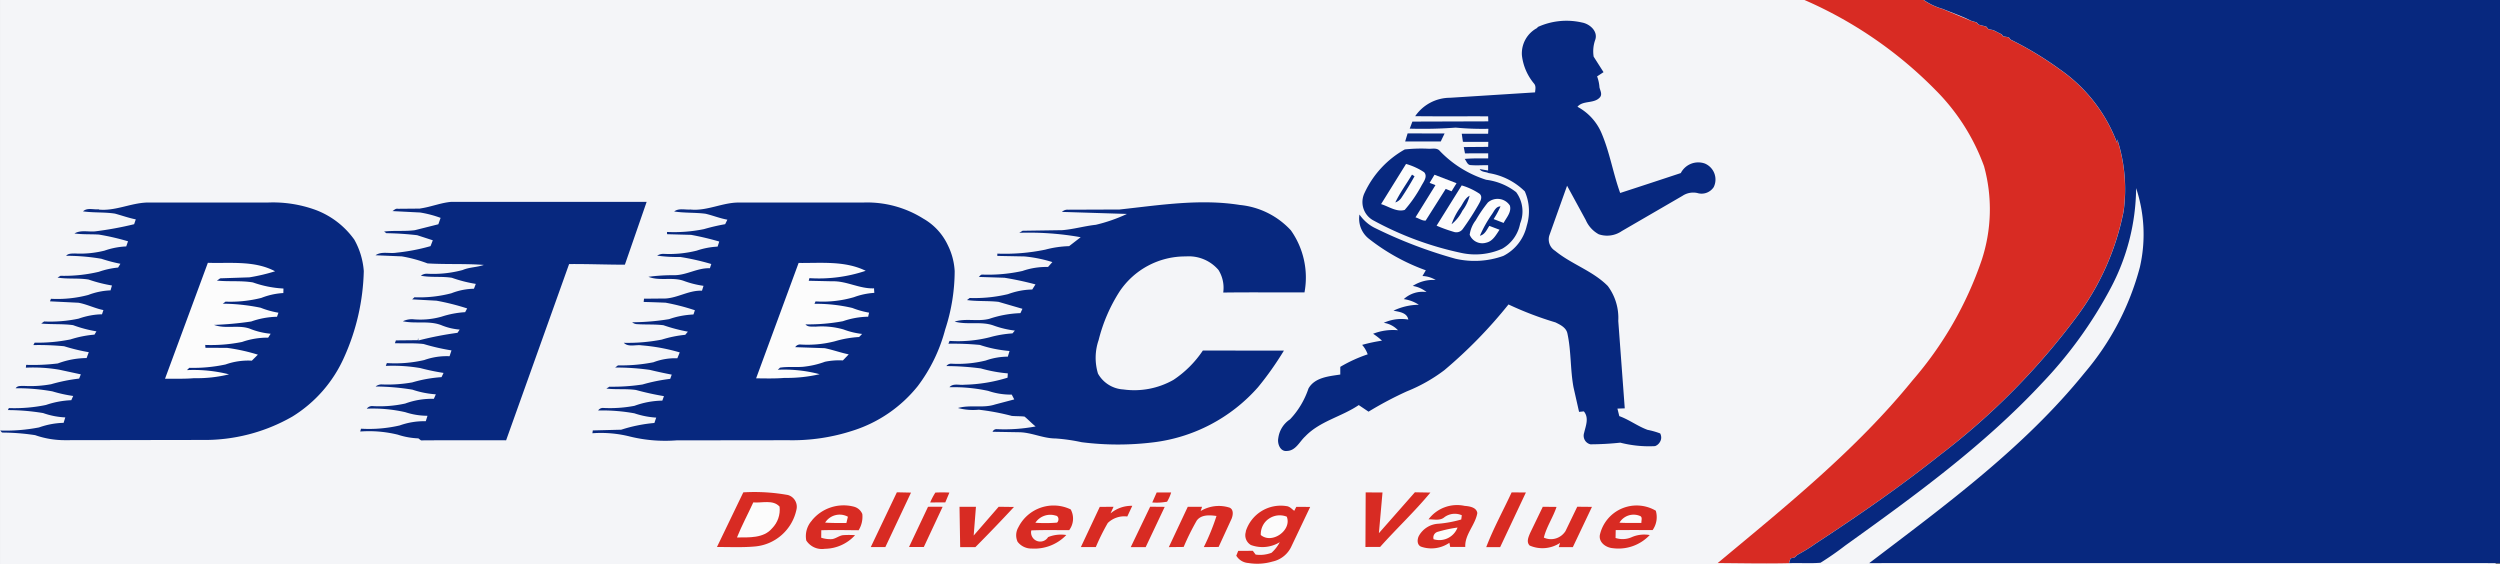
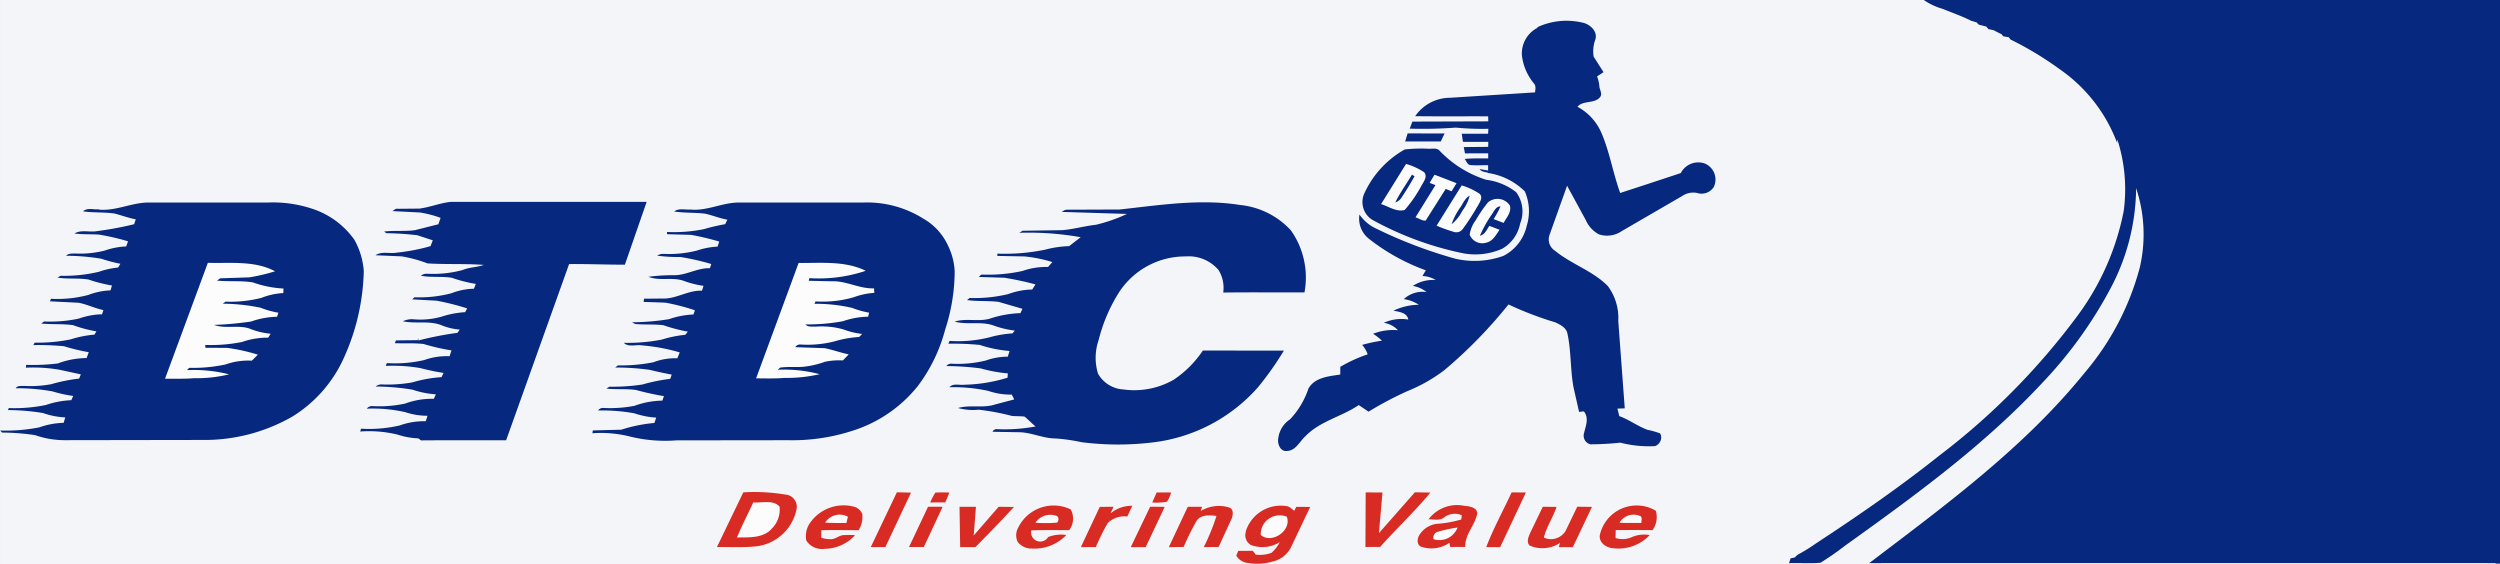
<svg xmlns="http://www.w3.org/2000/svg" width="177.311" height="40">
  <rect width="100%" height="100%" fill="#808080" stroke="none" />
  <path fill="#f4f5f8" d="M.001 0h177v40h-177z" />
-   <path d="M127.982 0h8.442a4.53 4.53 0 0 0 1.34.632l2.023.844.4.12.136.155.543.14.15.18.35.07.6.3.087.134.415.077.114.155a23.79 23.79 0 0 1 3.51 2.121 11.06 11.06 0 0 1 4.057 5.214l.01-.263a11.5 11.5 0 0 1 .454 5.089 18.39 18.39 0 0 1-3.234 7.368c-2.796 3.785-6.12 7.15-9.868 9.993-2.805 2.232-5.76 4.268-8.756 6.232-.416.3-.848.557-1.293.8l-.177.174-.3.066-.105.342c-1.685.043-3.37 0-5.055-.008 4.85-4.04 9.82-8.032 13.82-12.956 2.166-2.496 3.83-5.388 4.9-8.515a11.52 11.52 0 0 0 .173-6.674 14.78 14.78 0 0 0-3.449-5.41c-2.658-2.702-5.81-4.868-9.287-6.38z" fill="#d82b23" />
  <g fill="#07287f">
    <path d="M136.42 0h40.9v39.938q-22.373-.01-44.745 0c5.408-4.113 10.975-8.18 15.278-13.5a19.06 19.06 0 0 0 3.915-7.482 10.4 10.4 0 0 0-.265-5.612 15.37 15.37 0 0 1-1.821 7.121c-1.304 2.45-2.937 4.707-4.855 6.712-4.13 4.43-9.048 8-13.957 11.517-.563.435-1.147.842-1.75 1.218-.742.065-1.488 0-2.232.032l.105-.342.3-.066.177-.174c.445-.243.877-.5 1.294-.8 3-1.964 5.95-4 8.756-6.232a49.33 49.33 0 0 0 9.868-9.993 18.37 18.37 0 0 0 3.234-7.368 11.5 11.5 0 0 0-.454-5.089c-.005.087-.008.175-.01.263a11.06 11.06 0 0 0-4.056-5.221 23.8 23.8 0 0 0-3.51-2.121l-.114-.155-.415-.077-.087-.134c-.205-.095-.4-.2-.6-.3l-.35-.07-.15-.18-.543-.14-.136-.155-.4-.12c-.653-.33-1.347-.568-2.023-.844a4.53 4.53 0 0 1-1.34-.632zm-27.38 1.928a4.9 4.9 0 0 1 3.168-.33c.55.1 1.152.63.928 1.24-.133.378-.17.783-.107 1.18l.7 1.1-.456.3a2.7 2.7 0 0 1 .168.775c.05.227.213.485.04.7-.407.486-1.205.205-1.6.68a3.81 3.81 0 0 1 1.685 1.82c.6 1.378.833 2.882 1.344 4.294q2.153-.7 4.3-1.412a1.39 1.39 0 0 1 1.706-.676 1.23 1.23 0 0 1 .674.7c.12.317.103.667-.045.97a1.03 1.03 0 0 1-1.169.419c-.364-.077-.744-.003-1.053.205l-4.294 2.493c-.48.332-1.086.418-1.638.23a2.1 2.1 0 0 1-.92-1.007l-1.327-2.436-1.256 3.52a.95.95 0 0 0 .4 1.091c1.162.957 2.673 1.42 3.743 2.5a3.79 3.79 0 0 1 .744 2.478l.46 6.2-.52.018.133.533c.7.25 1.306.72 2.008.975a5.47 5.47 0 0 1 .892.253c.084.166.1.36.02.533s-.212.306-.388.367c-.828.044-1.66-.04-2.462-.246-.703.076-1.4.115-2.116.118-.174-.042-.322-.155-.4-.3a.64.64 0 0 1-.05-.512c.117-.5.363-1.065-.018-1.524l-.34.035-.393-1.74c-.233-1.258-.16-2.556-.43-3.806-.08-.428-.5-.628-.85-.8-1.14-.34-2.255-.766-3.332-1.273-1.36 1.7-2.885 3.26-4.55 4.662-.814.616-1.706 1.12-2.654 1.5-.936.425-1.845.907-2.722 1.442l-.694-.467c-1.22.828-2.76 1.137-3.8 2.225-.4.365-.662 1.007-1.284 1.028-.476.068-.7-.5-.624-.9a1.88 1.88 0 0 1 .831-1.339c.6-.63 1.037-1.377 1.313-2.193.447-.788 1.452-.863 2.254-.987v-.545a10.17 10.17 0 0 1 1.943-.888 1.97 1.97 0 0 0-.394-.67 11.3 11.3 0 0 1 1.408-.3 4.86 4.86 0 0 0-.629-.489c.56-.22 1.165-.305 1.765-.25a1.73 1.73 0 0 0-1.01-.526 3 3 0 0 1 1.742-.231c-.095-.5-.65-.547-1.053-.63a4.27 4.27 0 0 1 1.8-.42 2.62 2.62 0 0 0-1.069-.4c.437-.4 1.028-.587 1.616-.5a2.08 2.08 0 0 0-.98-.435 2.67 2.67 0 0 1 1.629-.421 1.94 1.94 0 0 0-.94-.282q.117-.2.238-.406a14.46 14.46 0 0 1-4.026-2.228c-.526-.408-.787-1.07-.68-1.728.3.43.694.772 1.166.988a32.58 32.58 0 0 0 5.639 2.147 6.04 6.04 0 0 0 3.4-.2 3.18 3.18 0 0 0 1.661-2.14 3.5 3.5 0 0 0-.138-2.435c-.7-.693-1.6-1.148-2.573-1.3-.208-.1-.5-.062-.63-.282l.6.1v-.378c-.428-.005-.855.032-1.28-.01-.208-.04-.263-.3-.385-.434.554-.05 1.1-.036 1.67-.035v-.363l-1.646.005q-.045-.224-.086-.448l1.73-.014.01-.352c-.6-.005-1.2 0-1.8-.005l-.083-.572q.934 0 1.87 0l.018-.352a20.41 20.41 0 0 1-2.32-.084 31.3 31.3 0 0 1-3.258.073l.188-.5 5.384-.017-.01-.357c-1.725-.006-3.45.01-5.175-.01a3.01 3.01 0 0 1 2.476-1.306l6.026-.382c.02-.218.083-.456-.083-.637a3.79 3.79 0 0 1-.849-1.985 2.04 2.04 0 0 1 1.106-1.958z" />
    <path d="M99.66 10.034l.174-.572 2.623.005q-.138.283-.273.568H99.66zm-.025.566a10.39 10.39 0 0 1 1.625-.053c.285.03.653-.1.862.164a7.82 7.82 0 0 0 3.284 2.04 4.33 4.33 0 0 1 2.127.879 2.3 2.3 0 0 1 .283 2.22 2.62 2.62 0 0 1-1.266 1.787 4.69 4.69 0 0 1-2.95.292 22.93 22.93 0 0 1-6.25-2.327 1.48 1.48 0 0 1-.573-1.913 6.83 6.83 0 0 1 2.857-3.091z" />
  </g>
  <path d="M99.724 11.628a4.55 4.55 0 0 1 1.282.588c.273.305-.05.688-.2.974-.326.6-.722 1.18-1.18 1.7-.582.166-1.133-.25-1.674-.413l1.77-2.848z" fill="#fcfcfc" />
  <path d="M100.143 12.384l.182.117a22.22 22.22 0 0 1-.913 1.5.86.86 0 0 1-.451.359c.337-.7.792-1.313 1.182-1.972z" fill="#07287f" />
  <path d="M101.395 12.97l.346-.577 1.563.6-.352.573-.416-.168-1.42 2.244c-.24.033-.487-.162-.724-.227l1.418-2.285-.415-.16zm2.275.18a4.67 4.67 0 0 1 1.27.594c.242.22.048.543-.078.768a18.95 18.95 0 0 1-1.124 1.742.56.56 0 0 1-.633.19 10.58 10.58 0 0 1-1.215-.438l1.78-2.856z" fill="#fcfcfc" />
  <path d="M103.597 14.675c.186-.282.32-.63.637-.794a2.99 2.99 0 0 1-.516 1.065 2.86 2.86 0 0 1-.766.959 4.58 4.58 0 0 1 .645-1.23z" fill="#07287f" />
  <path d="M105.51 14.376c.226-.205.53-.3.834-.263s.574.207.742.463c.136.464-.242.855-.443 1.236l-.708-.274a6.54 6.54 0 0 0 .489-.9c-.335 0-.452.34-.615.565-.332.476-.617.984-.848 1.517.357-.08.49-.438.67-.7l.723.274c-.244.36-.474.81-.935.915-.48.15-.995-.093-1.182-.56a2.14 2.14 0 0 1 .43-1.026 9.59 9.59 0 0 1 .842-1.24z" fill="#fcfcfc" />
  <path d="M29.787 14.788c.744-.1 1.447-.4 2.2-.47q6.938-.006 13.876 0l-1.544 4.455c-1.318 0-2.638-.056-3.956-.045l-4.467 12.5c-2.012 0-4.023-.01-6.036.006l-.188-.143c-.492-.018-.98-.105-1.448-.26a8.54 8.54 0 0 0-2.675-.226l.055-.2a9.63 9.63 0 0 0 2.742-.23 5.12 5.12 0 0 1 1.852-.3l.122-.386a5.07 5.07 0 0 1-1.577-.256 10.4 10.4 0 0 0-2.73-.248.47.47 0 0 1 .38-.185 8.49 8.49 0 0 0 2.346-.179c.65-.24 1.34-.352 2.032-.334l.14-.32a6.49 6.49 0 0 1-1.656-.33 16.89 16.89 0 0 0-2.617-.225c.115-.088.255-.14.4-.148a10.01 10.01 0 0 0 2.2-.142 9.5 9.5 0 0 1 2.077-.373l.144-.3a16.14 16.14 0 0 1-1.66-.346c-.805-.136-1.622-.187-2.437-.152l.075-.2a9.14 9.14 0 0 0 2.649-.214 4.75 4.75 0 0 1 1.8-.272q.066-.207.136-.413a15.21 15.21 0 0 1-1.98-.454c-.676-.077-1.357-.034-2.034-.055l.07-.2 1.553-.016.02-.16.026.18a24.25 24.25 0 0 1 2.77-.542l.157-.23a4.28 4.28 0 0 1-1.247-.29c-.885-.373-1.865-.1-2.784-.3a1.46 1.46 0 0 1 .818-.134 5.54 5.54 0 0 0 1.934-.194 6.66 6.66 0 0 1 1.665-.316l.143-.266a16.91 16.91 0 0 0-2.179-.549l-1.72-.094.16-.148a8.94 8.94 0 0 0 2.621-.285 4.62 4.62 0 0 1 1.6-.321l.13-.343a9.68 9.68 0 0 1-1.694-.433c-.728-.118-1.475-.005-2.2-.148.126-.096.28-.145.438-.14.852.046 1.707-.043 2.53-.265.476-.205 1-.183 1.5-.36-1.332-.1-2.674-.026-4-.108a9.72 9.72 0 0 0-1.826-.498l-1.86-.078c.42-.3 1-.1 1.483-.183a14.03 14.03 0 0 0 2.42-.465l.16-.415-1.108-.36c-.726-.085-1.455-.133-2.186-.143l-.16-.118c.724-.084 1.457 0 2.18-.095l1.667-.42.16-.454a7.8 7.8 0 0 0-1.449-.38l-1.962-.1c.118-.074.225-.2.386-.164l1.585-.014zm-22.773.077c1.162.113 2.238-.458 3.4-.5h8.567a8.84 8.84 0 0 1 3.425.532c1.098.416 2.046 1.15 2.723 2.1.385.684.614 1.444.672 2.227-.05 2.106-.52 4.18-1.387 6.1a9.42 9.42 0 0 1-3.681 4.223 12.51 12.51 0 0 1-6.424 1.656l-9.744.016c-.707-.003-1.408-.123-2.075-.357a16.05 16.05 0 0 0-2.346-.183l-.13-.144c.924.03 1.848-.044 2.755-.22a5.62 5.62 0 0 1 1.742-.326l.12-.385c-.536-.024-1.066-.128-1.572-.308a15.56 15.56 0 0 0-2.5-.211l.07-.142a11.04 11.04 0 0 0 2.628-.22 6.33 6.33 0 0 1 1.8-.339l.134-.3c-.5-.072-.995-.18-1.48-.328a14.25 14.25 0 0 0-2.6-.22c.14-.205.387-.15.593-.165.643.036 1.288-.004 1.92-.12a12.06 12.06 0 0 1 1.989-.4l.12-.3-1.53-.33a11.1 11.1 0 0 0-2.37-.144l.023-.2c.75.025 1.5-.008 2.245-.1a5.96 5.96 0 0 1 2.042-.382l.153-.416a13.53 13.53 0 0 1-1.748-.422 18.79 18.79 0 0 0-2.183-.082l.092-.172A11.76 11.76 0 0 0 5 24.073a7.58 7.58 0 0 1 1.7-.339l.14-.234a8.95 8.95 0 0 1-1.66-.44c-.747-.1-1.507-.042-2.257-.112l.205-.148a9.69 9.69 0 0 0 2.446-.2c.534-.187 1.094-.3 1.66-.308l.1-.3c-.6-.12-1.16-.408-1.765-.52l-2.025-.1.07-.18a8.59 8.59 0 0 0 2.645-.272 4.94 4.94 0 0 1 1.581-.326l.1-.346a10.19 10.19 0 0 1-1.66-.422c-.73-.118-1.478-.02-2.2-.138l.208-.127a10.77 10.77 0 0 0 2.727-.285 5.8 5.8 0 0 1 1.361-.3l.164-.268a11.03 11.03 0 0 1-1.35-.355 14.72 14.72 0 0 0-2.5-.211c.16-.182.408-.152.623-.164.704.04 1.4-.03 2.094-.2.498-.176 1.02-.277 1.546-.3l.127-.364a17.08 17.08 0 0 0-2.066-.477c-.577-.035-1.158 0-1.733-.078.44-.266.988-.1 1.474-.15a24.32 24.32 0 0 0 2.758-.507l.117-.343c-.5-.1-.984-.274-1.475-.408-.75-.116-1.514-.052-2.266-.16.3-.286.75-.105 1.115-.15zm41.988-.001c1.162.105 2.233-.5 3.4-.5h8.838a7.49 7.49 0 0 1 4.24 1.139 4.23 4.23 0 0 1 1.75 1.9 4.68 4.68 0 0 1 .48 1.83 13.4 13.4 0 0 1-.677 4.149c-.38 1.445-1.037 2.802-1.936 3.995-1.175 1.47-2.756 2.565-4.547 3.145a13.85 13.85 0 0 1-4.645.7l-7.92.01a10.46 10.46 0 0 1-3.282-.265 8.4 8.4 0 0 0-2.688-.239l.03-.2 2.017-.052a10.64 10.64 0 0 1 2.35-.477l.13-.38a6 6 0 0 1-1.55-.305c-.848-.153-1.7-.22-2.57-.2a.4.4 0 0 1 .344-.181 9.29 9.29 0 0 0 2.233-.15 5.99 5.99 0 0 1 1.977-.369l.114-.318a20 20 0 0 1-1.984-.437c-.7-.1-1.4-.018-2.1-.1l.217-.133a13.98 13.98 0 0 0 2.345-.156c.644-.187 1.302-.32 1.967-.4l.107-.3q-.784-.15-1.56-.338a17.35 17.35 0 0 0-2.453-.165l.2-.153a11.75 11.75 0 0 0 2.511-.22c.545-.208 1.126-.305 1.7-.283l.17-.417c-.884-.26-1.792-.427-2.7-.5-.413-.068-.94.153-1.265-.18a12.73 12.73 0 0 0 2.69-.227 8.16 8.16 0 0 1 1.665-.34l.187-.224a11.91 11.91 0 0 1-1.732-.456c-.636-.08-1.28-.032-1.92-.08a.57.57 0 0 1-.3-.131c.88-.004 1.76-.078 2.627-.222.556-.2 1.135-.3 1.722-.33l.1-.3a15.41 15.41 0 0 0-2.08-.536q-.778-.033-1.553-.053l.025-.23 1.274-.012c1 .05 1.84-.6 2.838-.555l.108-.346c-.486-.068-.963-.188-1.422-.36-.8-.277-1.7.034-2.485-.28a13.22 13.22 0 0 1 1.859-.113c.867-.01 1.633-.53 2.5-.494l.1-.3a17.33 17.33 0 0 0-2.207-.5 10.37 10.37 0 0 1-1.633-.094.82.82 0 0 1 .459-.126 7.99 7.99 0 0 0 2.354-.231 5.43 5.43 0 0 1 1.475-.283l.116-.36a20.17 20.17 0 0 0-2-.474l-1.7-.046-.007-.16a10.51 10.51 0 0 0 2.621-.2 13.88 13.88 0 0 1 1.505-.35l.157-.32c-.53-.094-1.03-.3-1.552-.422-.737-.095-1.486-.044-2.22-.16.338-.263.8-.1 1.2-.142zm30.41-.006c2.822-.305 5.685-.772 8.518-.322a5.66 5.66 0 0 1 3.624 1.8 5.79 5.79 0 0 1 .967 4.4c-1.923.01-3.844-.013-5.765.013a2.39 2.39 0 0 0-.335-1.6 2.77 2.77 0 0 0-2.315-.962 5.6 5.6 0 0 0-4.7 2.485c-.68 1.06-1.183 2.227-1.487 3.45a3.86 3.86 0 0 0-.045 2.375c.367.656 1.044 1.08 1.794 1.124a5.63 5.63 0 0 0 3.559-.679 7.48 7.48 0 0 0 2.085-2.081l5.748.007c-.548.9-1.162 1.777-1.837 2.596a11.79 11.79 0 0 1-7.46 3.913c-1.677.204-3.374.2-5.05-.014a13.09 13.09 0 0 0-1.84-.265c-.9 0-1.708-.432-2.595-.442l-1.88-.033a.3.3 0 0 1 .311-.185 11.95 11.95 0 0 0 2.742-.192c-.277-.217-.513-.48-.788-.7-.3-.034-.6-.02-.9-.047-.77-.203-1.552-.35-2.342-.44a4.16 4.16 0 0 1-1.478-.121c.858-.247 1.776.03 2.627-.25l1.365-.36-.178-.342c-.567.01-1.13-.08-1.667-.263a11.68 11.68 0 0 0-2.752-.259c.257-.3.7-.133 1.043-.177a11.1 11.1 0 0 0 3.078-.5l.02-.305a10.1 10.1 0 0 1-1.915-.352 19.13 19.13 0 0 0-2.442-.166.41.41 0 0 1 .348-.169 8.24 8.24 0 0 0 2.444-.226 4.75 4.75 0 0 1 1.565-.274l.122-.4c-.717-.064-1.424-.2-2.108-.432a20.19 20.19 0 0 0-2.227-.085l.08-.2c.954.064 1.912-.022 2.84-.255.53-.15 1.075-.243 1.625-.277l.166-.2a6.71 6.71 0 0 1-1.5-.356c-.892-.324-1.865-.03-2.77-.28.794-.253 1.66.017 2.466-.2a7.67 7.67 0 0 1 2.2-.4l.143-.308-1.694-.493c-.745-.085-1.5-.025-2.24-.126l.192-.148a10.23 10.23 0 0 0 2.712-.272c.55-.2 1.135-.322 1.725-.328l.23-.364c-.725-.194-1.46-.352-2.2-.472l-1.82-.058c.077-.068.142-.18.263-.166a11.31 11.31 0 0 0 2.827-.255c.585-.204 1.202-.3 1.82-.286l.308-.346a9.72 9.72 0 0 0-1.976-.4l-1.928-.038v-.162c1.138.044 2.277-.05 3.392-.28a7.35 7.35 0 0 1 1.7-.25l.82-.634c-1.437-.256-2.896-.36-4.355-.313l.238-.144 2.822-.043c.8-.068 1.57-.294 2.365-.38a11.2 11.2 0 0 0 2.212-.771l-4.612-.144a.58.58 0 0 1 .46-.156l3.636-.014z" fill="#07287f" />
  <path d="M14.743 18.64c1.6.05 3.3-.178 4.767.6-.596.187-1.204.33-1.82.43l-2.073.07-.233.16c.848.087 1.708-.01 2.55.13a7.66 7.66 0 0 0 2.17.434l-.008.32c-.535.03-1.062.147-1.56.344a8.95 8.95 0 0 1-2.54.265l-.2.146a13.94 13.94 0 0 1 2.687.286c.408.162.83.28 1.264.354l-.1.287a5.81 5.81 0 0 0-1.828.335 23.17 23.17 0 0 1-2.638.242c.8.3 1.693-.012 2.5.255.484.2.995.325 1.516.373l-.178.277c-.63-.006-1.255.097-1.85.305a11.17 11.17 0 0 1-2.612.212c0 .048.01.143.014.2l1.542.008a13.4 13.4 0 0 1 2.176.481l-.428.426a4.79 4.79 0 0 0-1.865.27 10.97 10.97 0 0 1-2.571.238l-.165.162a10.27 10.27 0 0 1 2.985.3 9.6 9.6 0 0 1-2.484.272c-.684.06-1.37.033-2.057.04l3.03-8.2zm41.897.01c1.6.017 3.286-.168 4.76.556a10.42 10.42 0 0 1-3.992.521l-.05.186 1.663.038c1.022-.035 1.94.543 2.97.5 0 .08.014.24.02.32a5.03 5.03 0 0 0-1.446.306 7.9 7.9 0 0 1-2.722.3l-.077.17a11.36 11.36 0 0 1 2.684.294 6.1 6.1 0 0 0 1.189.334l-.066.287a5.74 5.74 0 0 0-1.79.32 13.53 13.53 0 0 1-2.657.224c.18.214.473.14.716.162a5.6 5.6 0 0 1 1.99.2c.423.16.863.265 1.312.317l-.213.218a7.5 7.5 0 0 0-1.712.3c-.792.204-1.6.283-2.428.233a.4.4 0 0 0-.389.186l2.093.073c.573.117 1.126.32 1.7.438l-.415.43c-.426-.023-.853.008-1.27.094-.5.187-1.04.308-1.58.36-.536.038-1.08-.025-1.608.06l-.16.147c1-.046 2.003.06 2.972.316-.82.188-1.66.277-2.5.263-.668.056-1.34.035-2.007.03l3.015-8.186z" fill="#fcfcfc" />
  <path d="M63.613 34.916l1 .022-1.82 3.862H61.76l1.852-3.888zm2.723.02a9.45 9.45 0 0 1 1 0l-.292.694-1.072.007a4.69 4.69 0 0 1 .368-.7zm15.7-.007q.513-.006 1.026 0a2.69 2.69 0 0 1-.289.653 4.04 4.04 0 0 1-1.05.056l.313-.707zm25.17-.006l1.017.005-1.825 3.875h-.988c.508-1.33 1.2-2.584 1.8-3.88zM50.848 38.8l1.87-3.88c1.058-.063 2.12 0 3.163.188.448.126.716.584.607 1.036-.3 1.424-1.494 2.486-2.943 2.614-.9.082-1.8.033-2.7.04zm46.022-3.877l1.183.007-.256 2.885 2.553-2.9 1.1.02c-1.114 1.348-2.4 2.55-3.563 3.854l-1.044.005.017-3.88z" fill="#d82b23" />
  <path d="M53.427 35.632c.612.057 1.4-.216 1.864.3.065.568-.13 1.134-.533 1.54-.6.715-1.64.64-2.488.646.34-.85.777-1.656 1.157-2.488z" fill="#fcfcfc" />
  <path d="M57.58 36.914a2.9 2.9 0 0 1 2.991-.976c.266.072.483.263.588.517a1.81 1.81 0 0 1-.263 1.152c-.883-.006-1.765-.026-2.647 0l-.005.53a2.09 2.09 0 0 0 .775.1c.272-.045.493-.242.766-.28a6.11 6.11 0 0 1 .859 0 2.94 2.94 0 0 1-2.142.966 1.32 1.32 0 0 1-1.317-.588 1.64 1.64 0 0 1 .4-1.418zm10.482-.97q.577 0 1.156 0l-.16 2.038 1.772-2.04 1.085.014q-1.343 1.447-2.735 2.847H68.1l-.047-2.857zm4.164 1.457c.682-1.368 2.337-1.934 3.714-1.27a1.36 1.36 0 0 1-.11 1.47c-.9 0-1.793-.02-2.687.017a.65.65 0 0 0 1.192.476 2.43 2.43 0 0 1 1.292-.148c-.634.664-1.53 1.015-2.445.96a1.23 1.23 0 0 1-1.01-.482 1.11 1.11 0 0 1 .053-1.022zm6.554-1a2.31 2.31 0 0 1 1.527-.526l-.355.758a1.69 1.69 0 0 0-1.384.46 15.58 15.58 0 0 0-.848 1.708q-.53 0-1.06 0L78 35.95l.978-.007-.207.454zm6.372-.153c.618-.377 1.37-.465 2.058-.243.3.138.24.532.142.78l-.923 2.007-1.05.01a15.75 15.75 0 0 0 .9-2.207c-.476-.066-1.075-.112-1.4.325a17.4 17.4 0 0 0-.928 1.872l-1.053.012 1.344-2.86h1.013l-.1.305zm3.2 1.448a2.6 2.6 0 0 1 2.891-1.8c.226.02.376.205.55.334l.146-.282.985.005-1.322 2.778a1.92 1.92 0 0 1-1.361 1.1 3.86 3.86 0 0 1-1.7.1 1.08 1.08 0 0 1-.858-.52l.137-.34q.517 0 1.035-.006l.2.268c.38.055.768.01 1.127-.126a2.67 2.67 0 0 0 .584-.753 2.35 2.35 0 0 1-2.046.2.8.8 0 0 1-.352-.959zm12.963-.86a2.53 2.53 0 0 1 2.562-.957c.338.026.85.1.9.513-.144.85-.9 1.518-.853 2.4q-.536 0-1.07 0l-.057-.294c-.6.407-1.338.508-2.014.272-.3-.133-.278-.54-.137-.786.286-.495.803-.812 1.374-.84.55-.043 1.092-.148 1.618-.3l.04-.3a1.24 1.24 0 0 0-1.228.134c-.317.28-.762.146-1.143.155zm8.087-.894l.994.01c-.25.75-.708 1.4-.9 2.177.554.254 1.2.058 1.534-.46l.835-1.73 1.043.01-1.356 2.855h-1l.094-.3c-.64.423-1.45.494-2.154.188-.255-.25-.084-.614.03-.887l.9-1.865zm4.067 2a2.67 2.67 0 0 1 1.545-1.87c.785-.34 1.685-.285 2.422.15a1.6 1.6 0 0 1-.225 1.374q-1.308-.008-2.617 0l-.012.56a1.61 1.61 0 0 0 1.111-.042 2.22 2.22 0 0 1 1.313-.166c-.673.715-1.648 1.062-2.62.932-.477-.038-1-.4-.918-.933zm-47.65-1.998q.517-.012 1.036 0l-1.334 2.852h-1.05l1.348-2.852zM80.2 38.8l1.374-2.862 1.033.01-1.35 2.855q-.528 0-1.057 0z" fill="#d82b23" />
  <path d="M58.523 37.065a1.22 1.22 0 0 1 1.613-.416l-.107.446c-.5 0-1.006.005-1.507-.03zm14.913.007a1.27 1.27 0 0 1 1.425-.506c.237.02.273.36.108.5-.5.043-1.023.046-1.533.01zm15.984.873c-.018-.455.195-.9.568-1.15a1.35 1.35 0 0 1 1.275-.15c.38.95-1.04 1.975-1.843 1.3zm25.438-.873a1.17 1.17 0 0 1 1.44-.485c.224.075.1.33.118.5-.52 0-1.04.016-1.56-.017zm-12.918.655a9.82 9.82 0 0 1 1.436-.312 1.38 1.38 0 0 1-1.7.829.42.42 0 0 1 .268-.517z" fill="#fcfcfc" />
</svg>